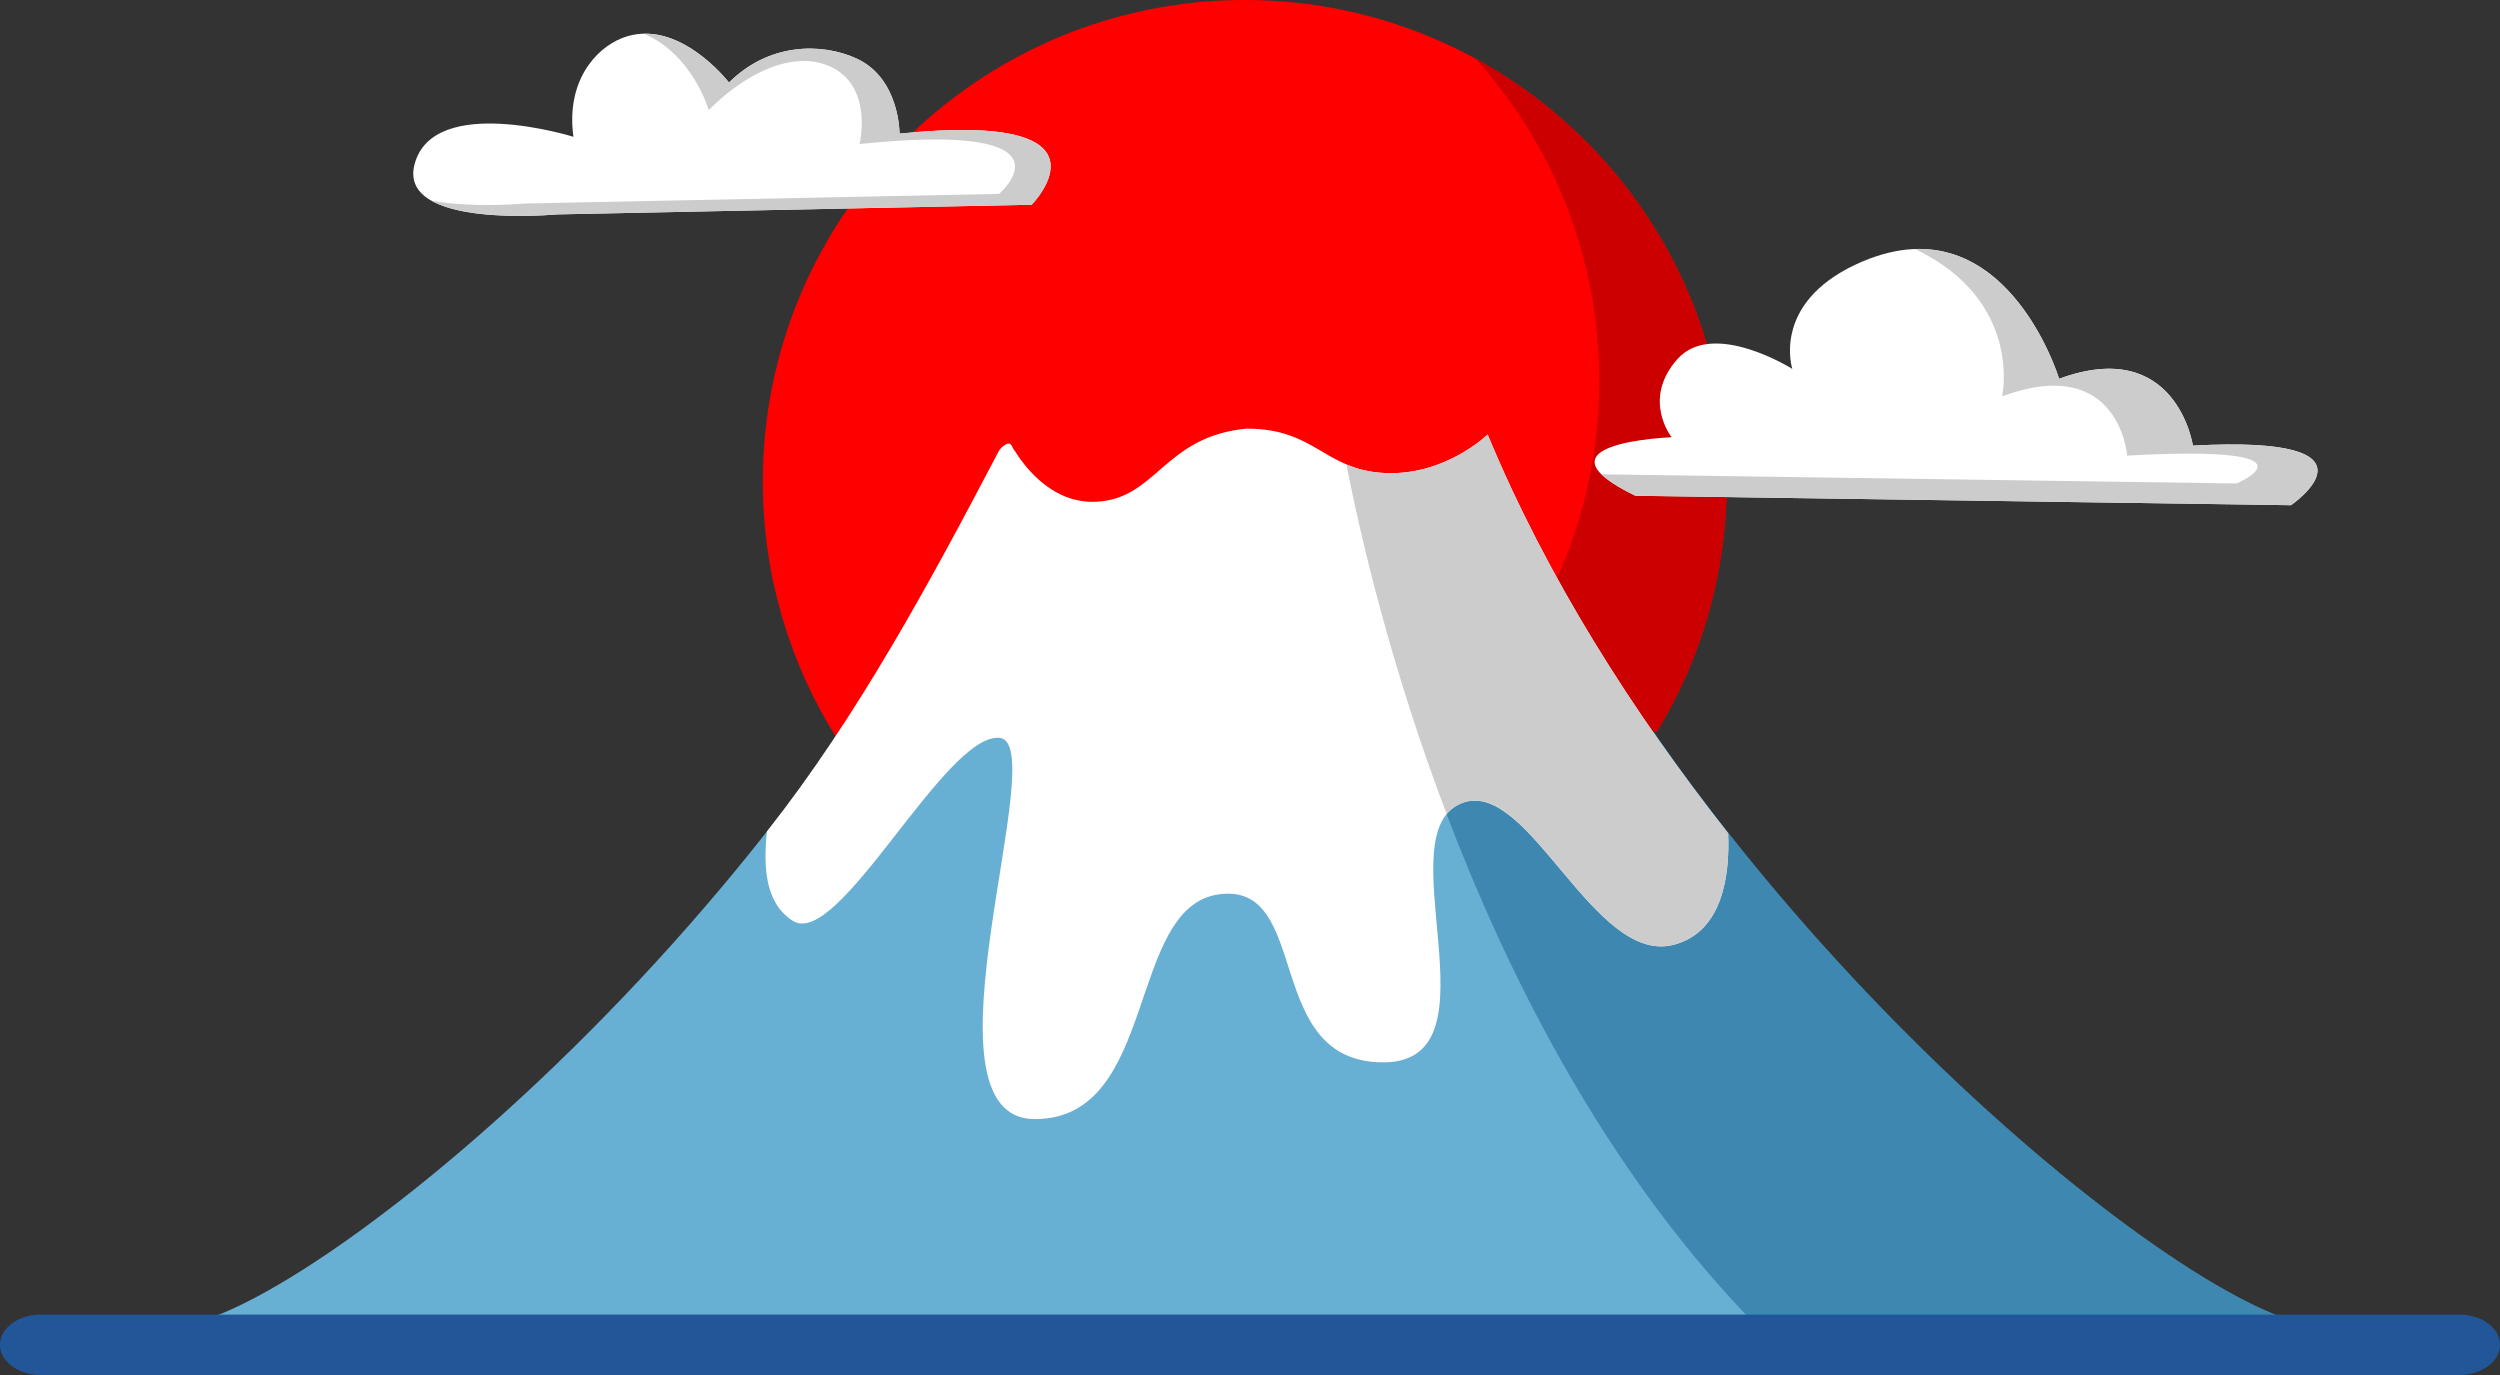
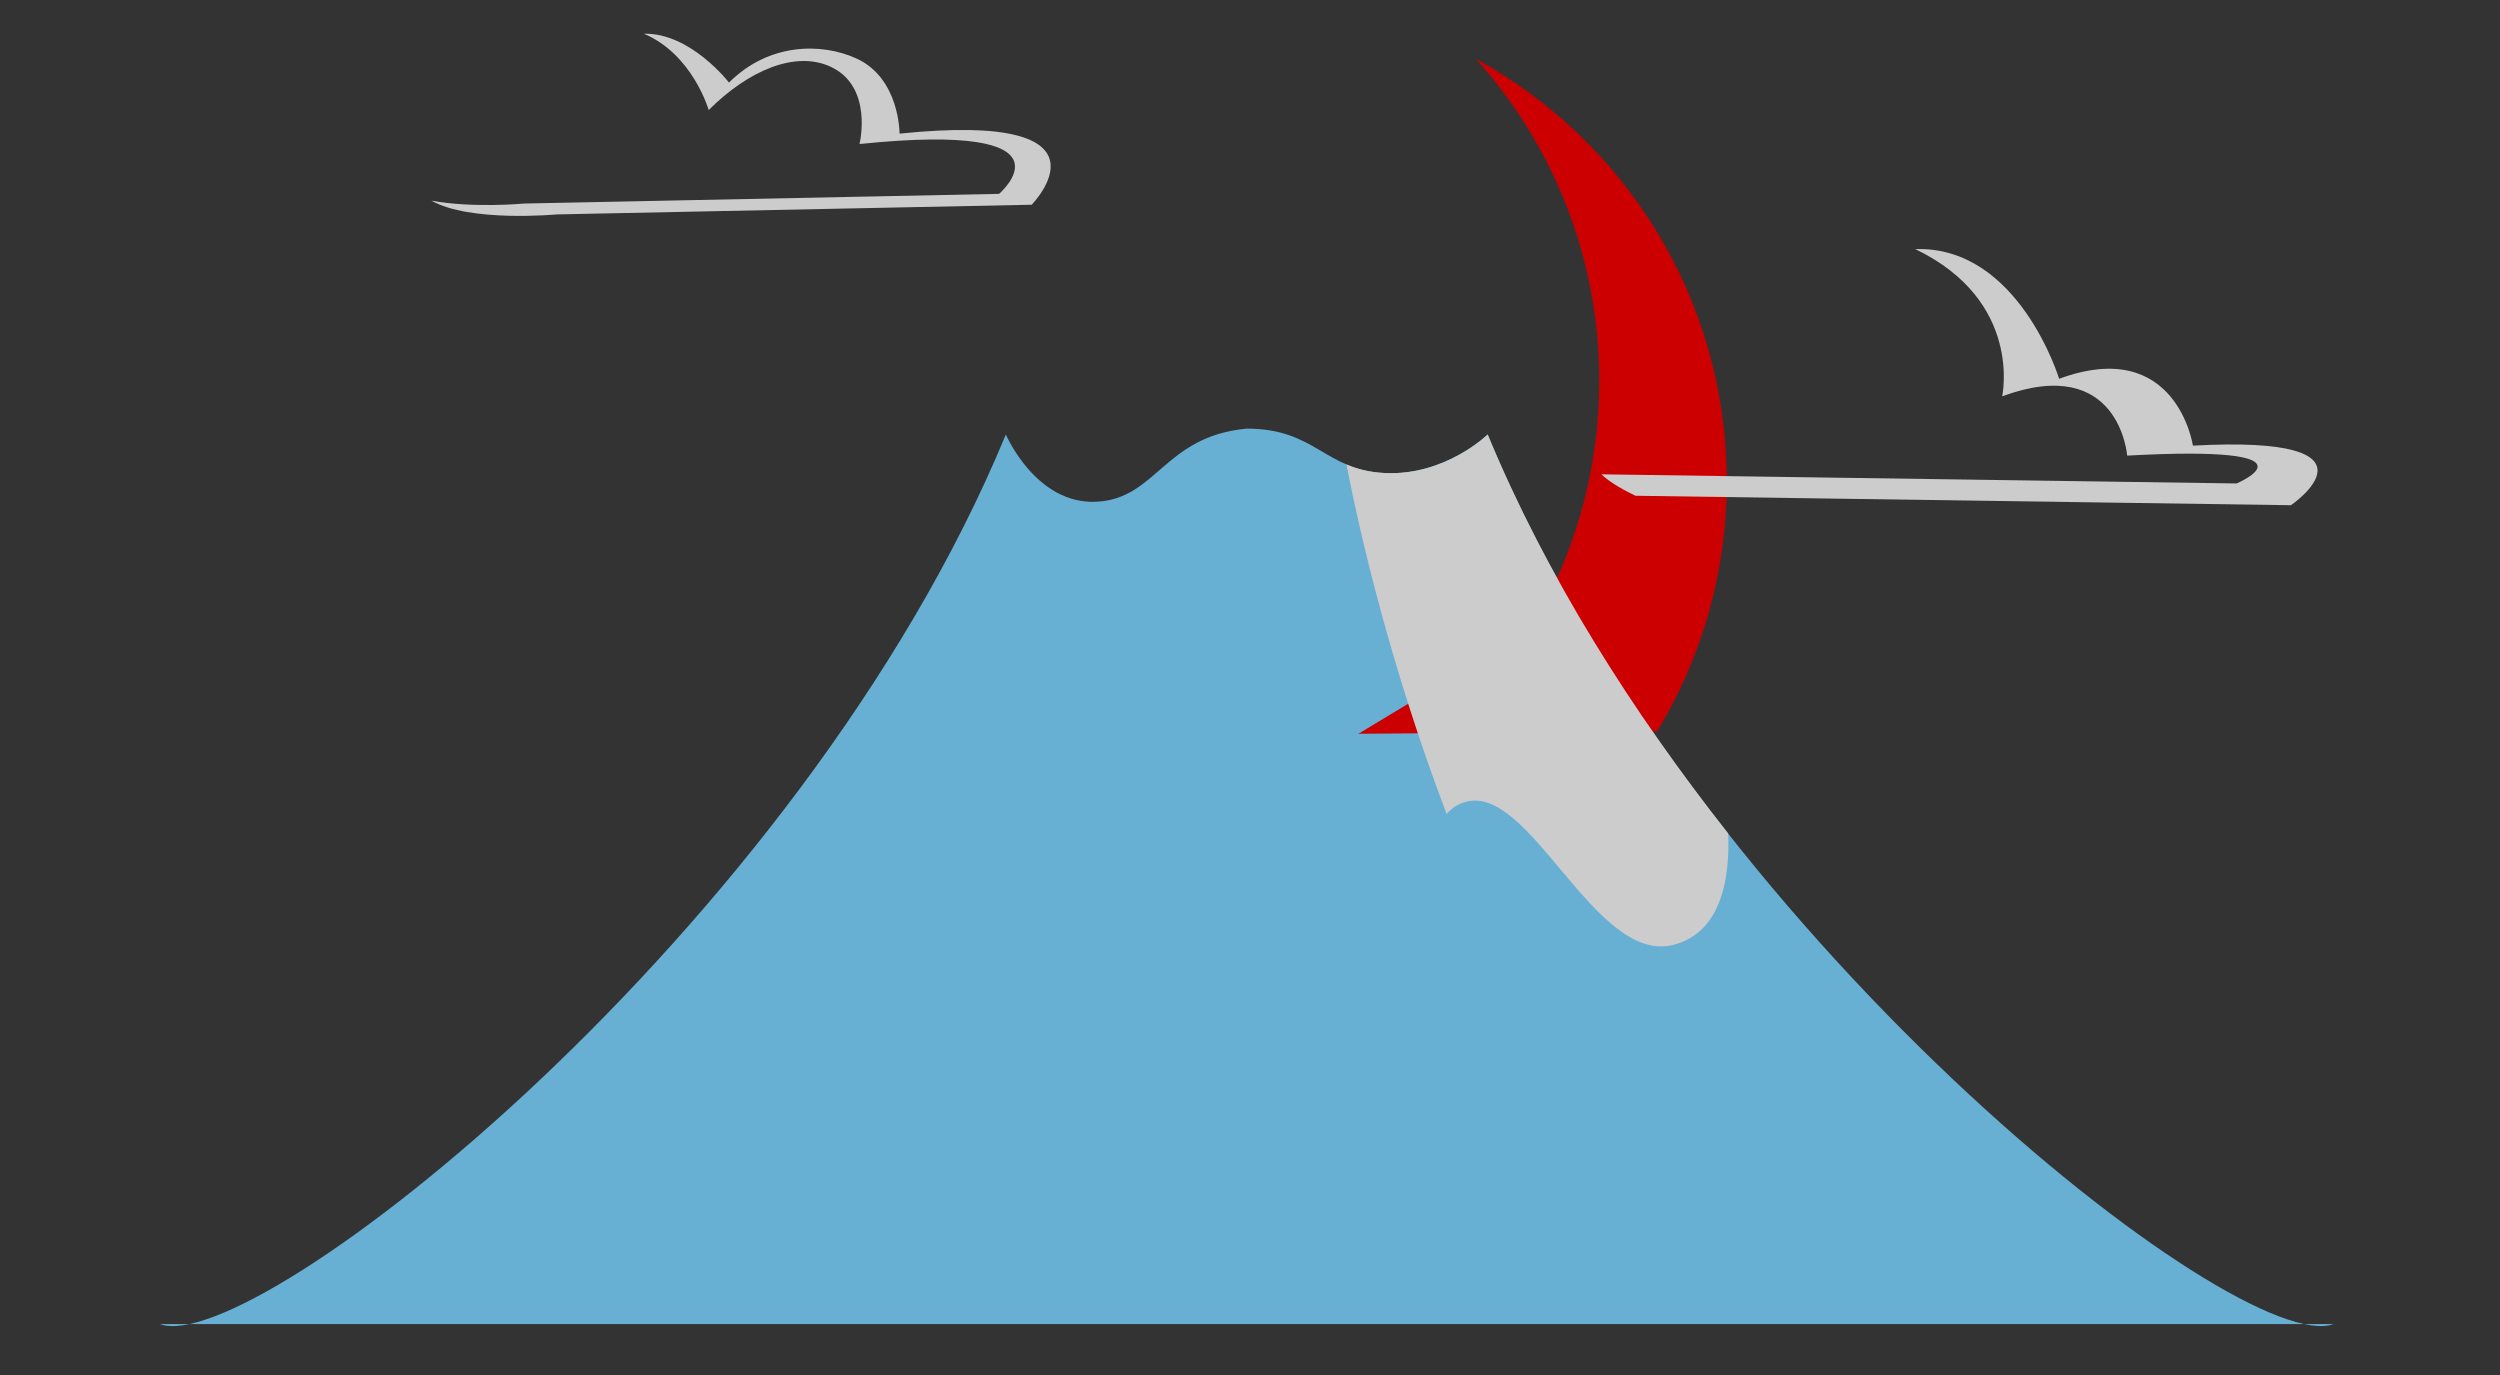
<svg xmlns="http://www.w3.org/2000/svg" height="110.0" preserveAspectRatio="xMidYMid meet" version="1.0" viewBox="-2.5 45.0 200.0 110.0" width="200.0" zoomAndPan="magnify">
  <rect x="-2.5" y="45.0" width="200.0" height="110.0" fill="#333333" stroke="none" />
  <g id="change1_1">
    <path d="M10.283,150.924c7.52,2.818,51.229-31.379,67.685-71.164c0,0,2.399,5.614,7.24,5.379 c4.841-0.234,5.393-5.229,12.03-5.85c5.52,0,6.205,3.318,11.045,3.553c4.842,0.235,8.226-3.083,8.226-3.083 c16.457,39.785,60.166,73.982,67.687,71.164H10.283z" fill="#67AFD3" />
  </g>
  <g id="change2_1">
-     <path d="M116.578,79.76c15.176,36.691,53.53,68.627,65.304,71.164h-43.989 c-22.075-22.646-30.39-57.008-32.689-68.805c0.868,0.379,1.862,0.66,3.15,0.723C113.194,83.078,116.578,79.76,116.578,79.76" fill="#3D87B0" />
-   </g>
+     </g>
  <g id="change3_1">
-     <path d="M64.421,104.023c-3.736-5.933-5.897-12.958-5.897-20.488C58.523,62.252,75.787,45,97.083,45 s38.56,17.252,38.56,38.536c0,7.315-2.041,14.155-5.583,19.98L64.421,104.023z" fill="#F00" />
-   </g>
+     </g>
  <g id="change4_1">
    <path d="M115.563,49.707c11.965,6.541,20.08,19.237,20.08,33.829c0,7.315-2.041,14.155-5.583,19.98l-23.887,0.186 l13.685-8.26c3.542-5.826,5.583-12.667,5.583-19.981C125.441,65.558,121.702,56.531,115.563,49.707" fill="#C00" />
  </g>
  <g id="change5_1">
-     <path d="M131.39,120.582c-6.349,1.652-11.509-13.1-16.766-11.396c-6.584,2.133,3.251,20.803-6.464,20.803 c-9.713,0-5.673-14.426-13.115-13.447s-4.849,17.986-14.757,17.986c-9.908,0,1.536-30.197-2.852-30.504 c-4.389-0.305-12.845,16.951-16.505,14.646c-2.286-1.438-2.353-4.471-2.079-7.146c7.295-9.277,13.083-20.016,18.542-30.418 c0.174-0.332,0.647-0.667,0.851-0.616c0.217,0.054,0.298,0.468,0.416,0.547c1.029,1.641,3.206,4.265,6.548,4.103 c4.841-0.234,5.392-5.229,12.03-5.85c5.52,0,6.205,3.318,11.045,3.553c4.842,0.235,8.226-3.083,8.226-3.083 c4.69,11.336,11.594,22.217,19.239,31.92C135.89,115,135.326,119.559,131.39,120.582z M128.336,84.661 c-8.769-4.256,2.897-4.68,2.897-4.68s-2.408-3.008,0.447-6.239c2.854-3.232,9.206,0.771,9.206,0.771s-1.695-5.179,5.065-8.348 c11.824-5.542,16.279,9.137,16.279,9.137c9.387-3.449,10.703,5.348,10.703,5.348c16.125-0.876,7.841,4.767,7.841,4.767 L128.336,84.661 M42.038,62.153c0,0-12.753,1.202-11.373-4.012c1.508-5.694,12.711-2.197,12.711-2.197 c-0.606-4.371,1.719-7.04,3.883-7.895c4.47-1.765,8.561,3.556,8.561,3.556c3.175-3.174,7.386-3.209,10.197-1.926 c3.472,1.587,3.448,6.011,3.448,6.011c18-1.849,10.567,5.688,10.567,5.688L42.038,62.153" fill="#FFF" />
-   </g>
+     </g>
  <g id="change6_1">
    <path d="M180.775,85.417l-52.439-0.756c-1.359-0.66-2.226-1.228-2.722-1.716l50.813,0.732 c0,0,7.372-3.104-8.753-2.228c0,0-0.613-8.194-10-4.745c0,0,1.684-7.628-6.954-11.776c8.272-0.276,11.511,10.374,11.511,10.374 c9.387-3.449,10.703,5.348,10.703,5.348C189.06,79.773,180.775,85.417,180.775,85.417z M69.465,55.69c0,0,0.024-4.424-3.448-6.011 c-2.811-1.283-7.022-1.248-10.197,1.926c0,0-3.076-3.993-6.807-3.906c3.905,1.649,5.183,6.105,5.183,6.105 c3.175-3.174,6.917-4.762,9.728-3.478c3.472,1.586,2.337,6.195,2.337,6.195c18-1.849,11.164,3.988,11.164,3.988l-37.996,0.774 c0,0-4.122,0.387-7.425-0.236c3.081,1.759,10.034,1.106,10.034,1.106l37.995-0.775C80.033,61.378,87.465,53.842,69.465,55.69z M113.233,110.129c0.353-0.43,0.807-0.754,1.395-0.943c5.256-1.703,10.416,13.049,16.767,11.396 c3.935-1.021,4.499-5.584,4.359-8.902c-7.647-9.705-14.55-20.583-19.239-31.92c0,0-3.384,3.317-8.227,3.083 c-1.251-0.06-2.224-0.328-3.075-0.69C106.297,87.701,108.704,98.205,113.233,110.129" fill="#CCC" />
  </g>
  <g id="change7_1">
-     <path d="M197.5,152.583c0,1.335-1.46,2.417-3.261,2.417H0.761c-1.801,0-3.261-1.082-3.261-2.417l0,0 c0-1.335,1.46-2.417,3.261-2.417h193.479C196.04,150.166,197.5,151.248,197.5,152.583L197.5,152.583z" fill="#215799" />
-   </g>
+     </g>
</svg>